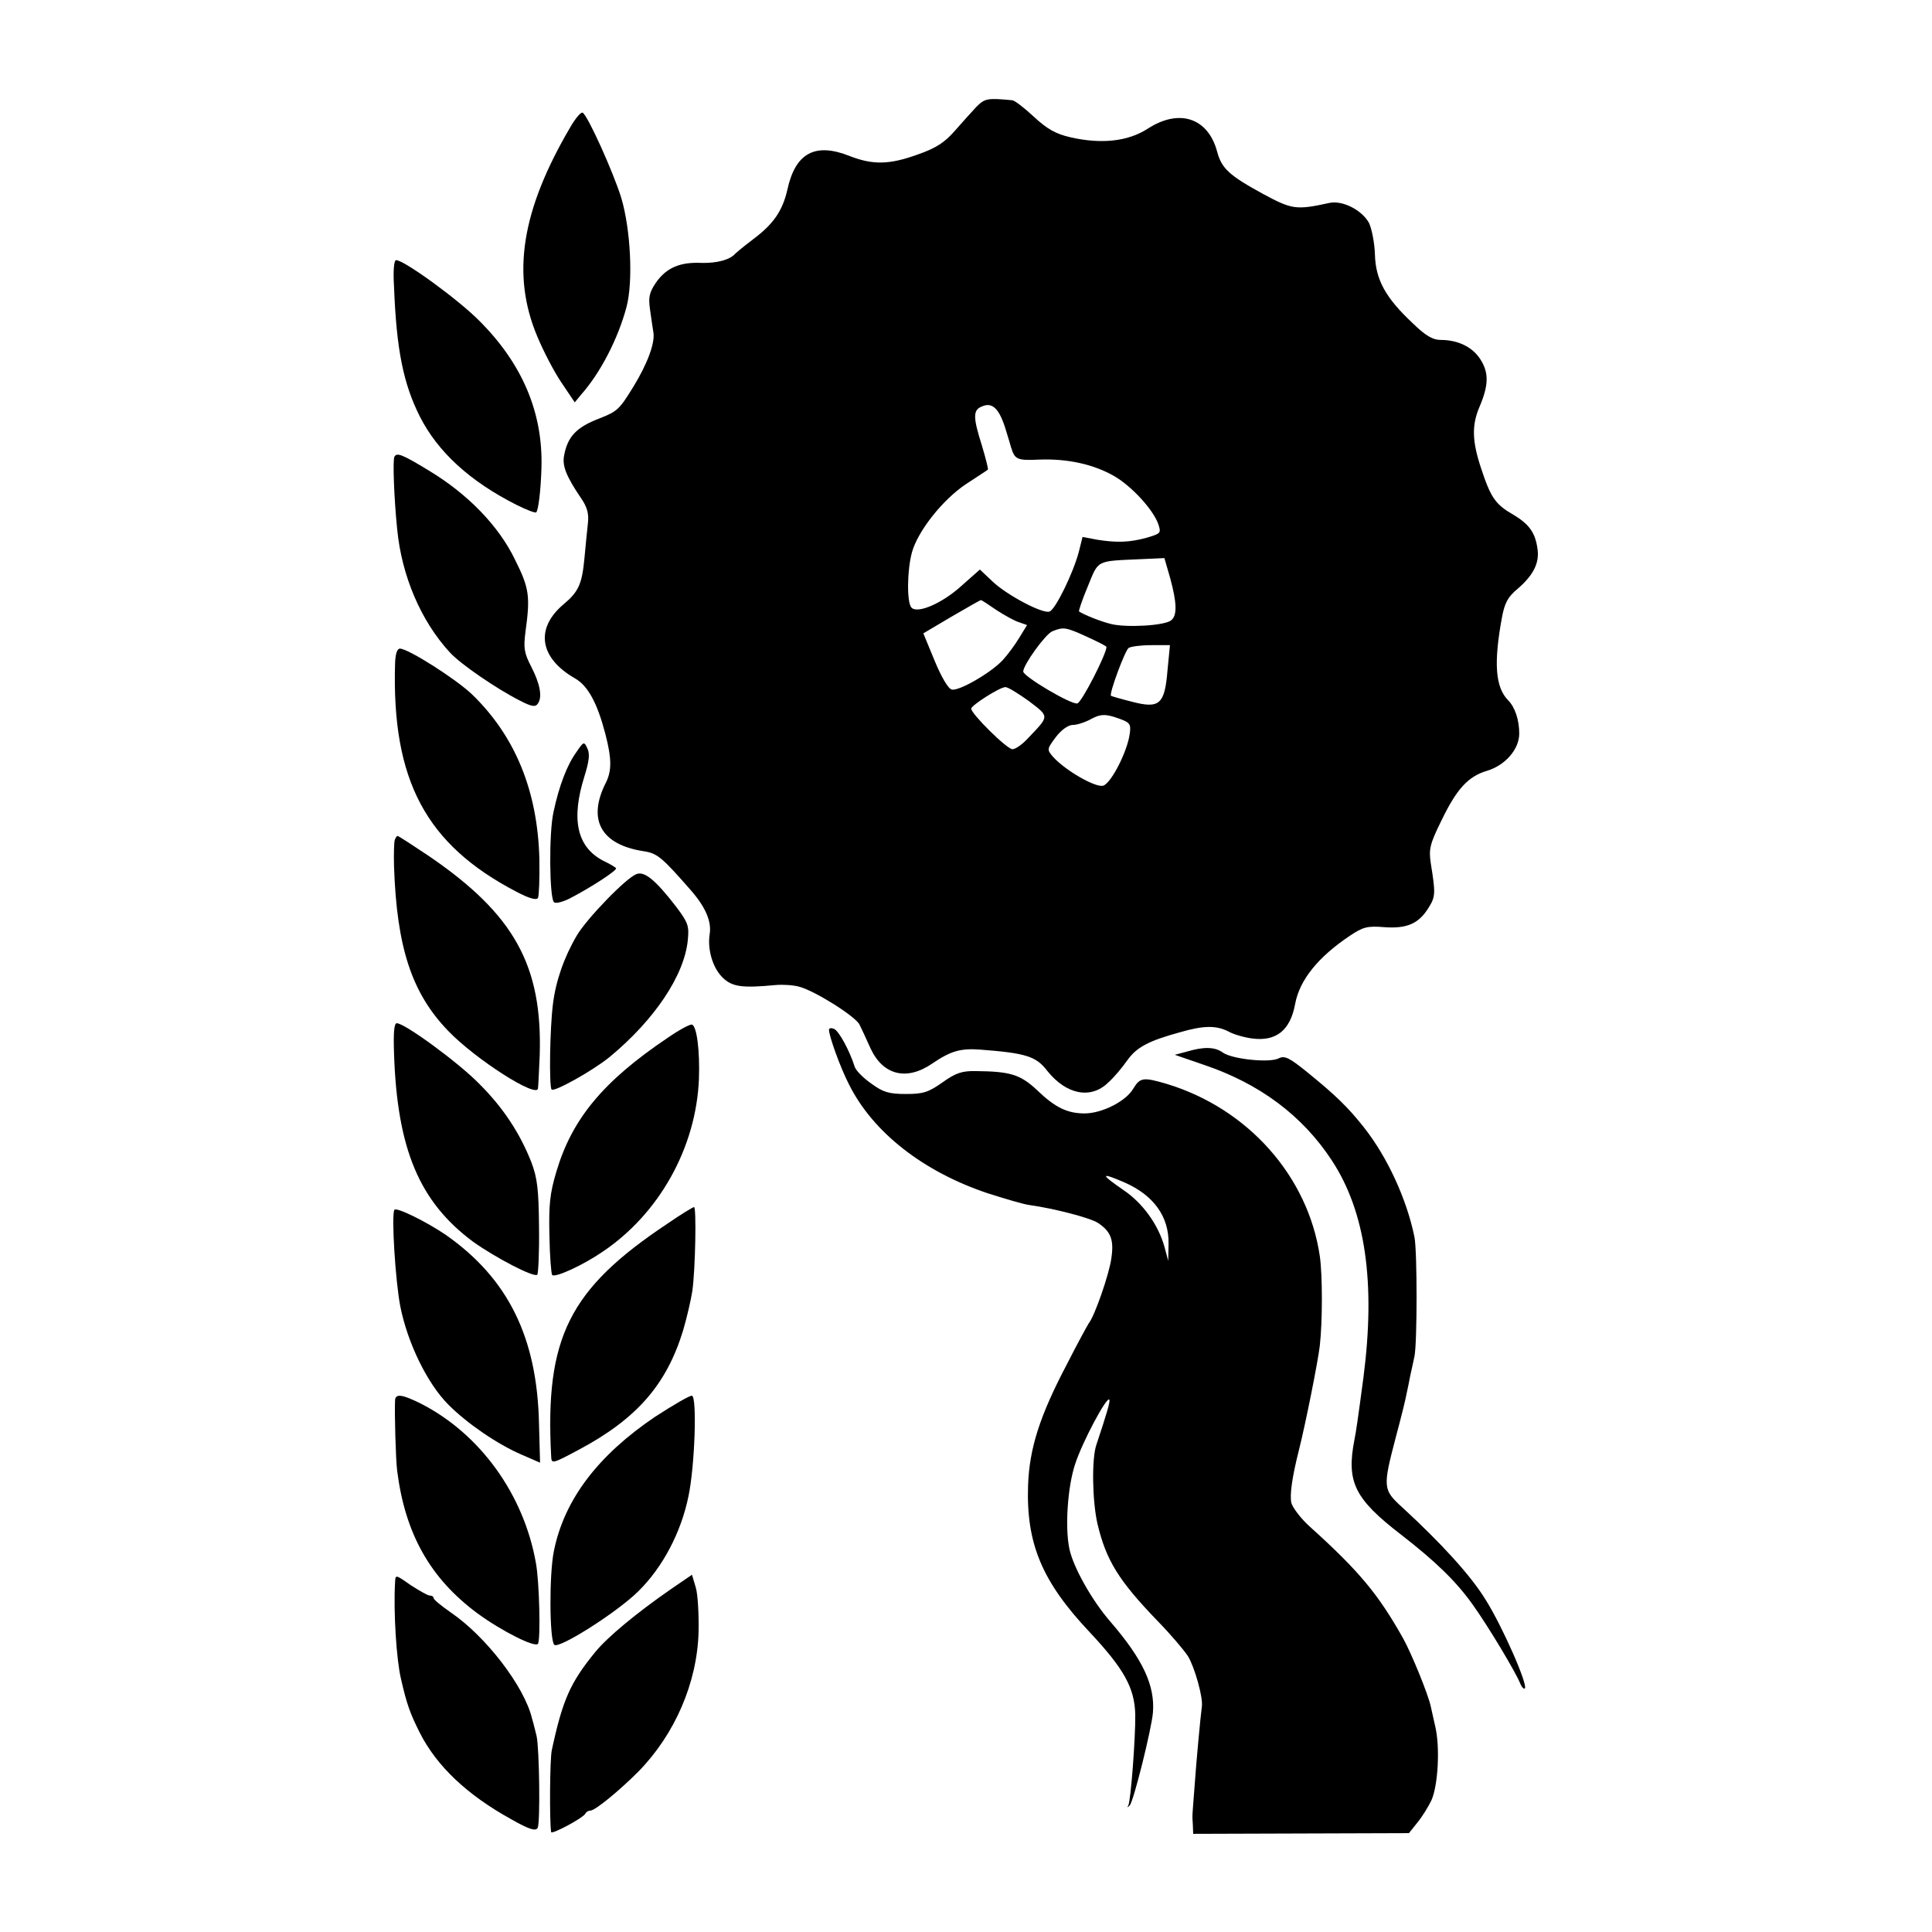
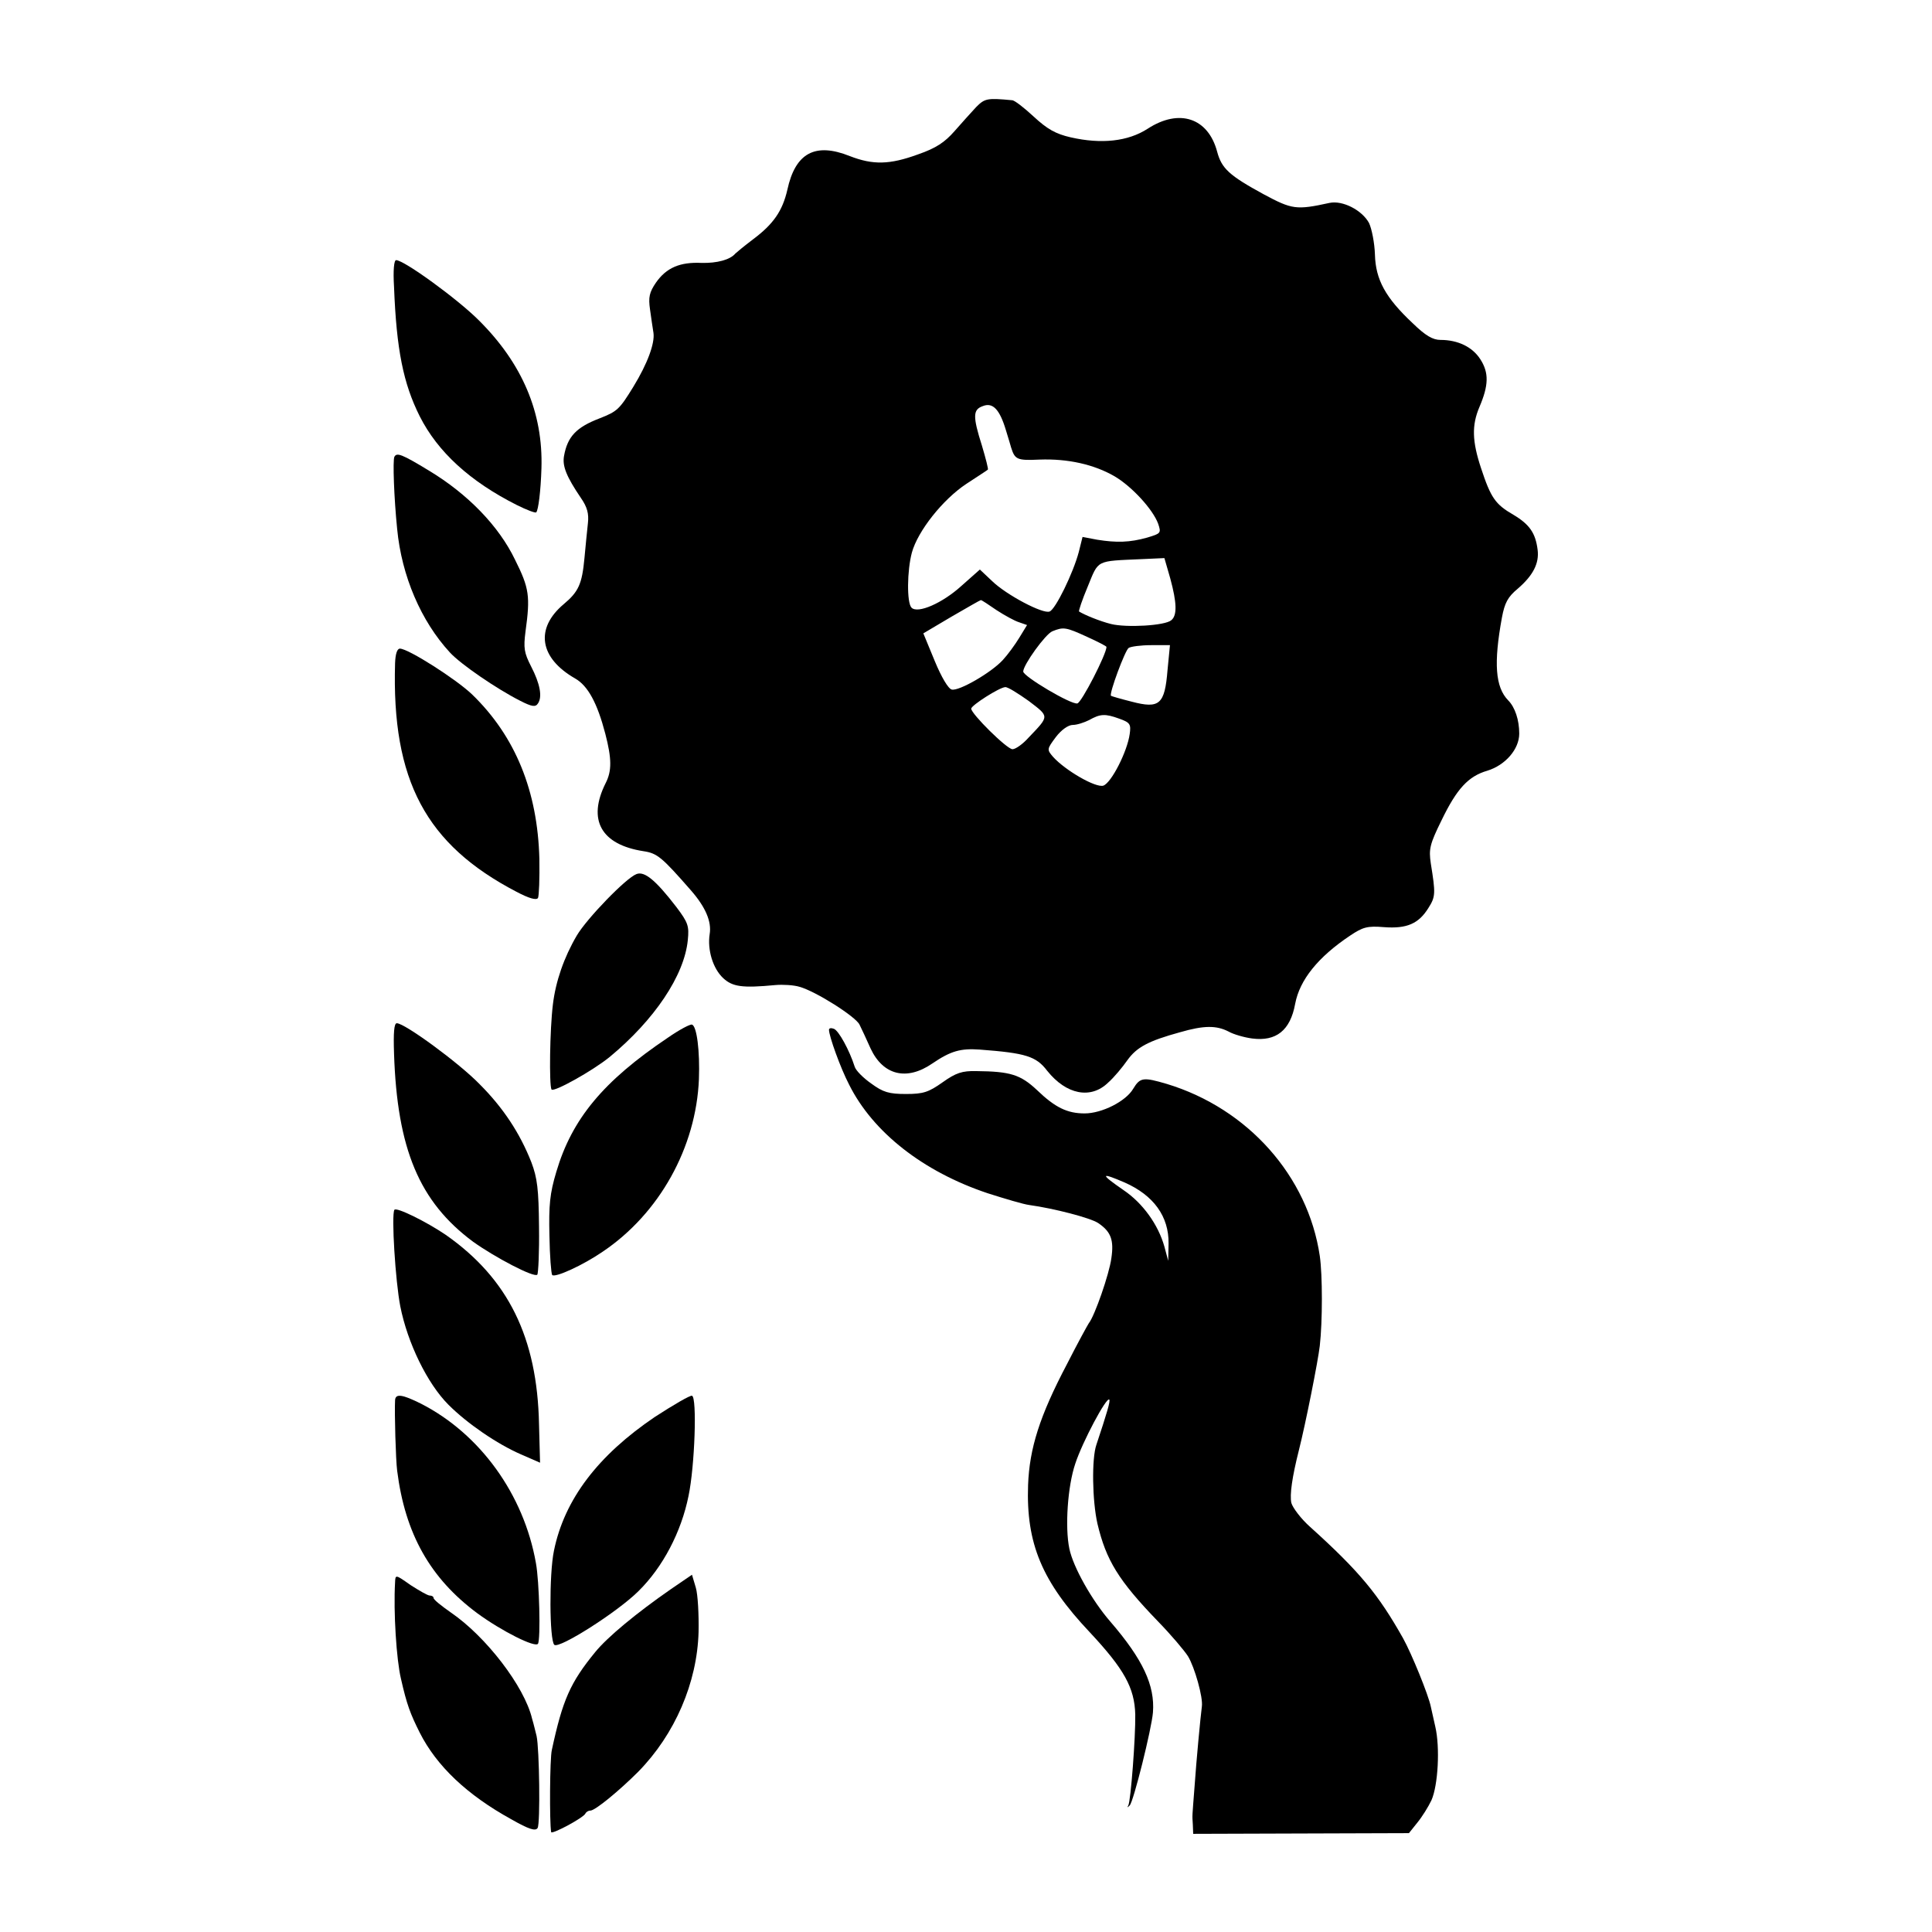
<svg xmlns="http://www.w3.org/2000/svg" version="1.0" width="557pt" height="557pt" viewBox="0 0 557 557" preserveAspectRatio="xMidYMid meet">
  <g transform="translate(0,557) scale(0.1,-0.1)" fill="#000000" stroke="none">
    <path d="M2814 5261 c-13 -14 -41 -45 -62 -69 -28 -32 -53 -49 -105 -67 -82 -30 -130 -31 -197 -5 -100 40 -157 9 -180 -97 -14 -61 -40 -99 -99 -143 -25 -19 -48 -38 -51 -41 -15 -18 -53 -28 -97 -27 -63 3 -102 -14 -132 -57 -19 -28 -22 -42 -17 -77 3 -24 8 -54 10 -68 4 -30 -17 -88 -58 -155 -40 -65 -46 -71 -97 -91 -68 -26 -93 -53 -103 -109 -5 -29 7 -59 49 -121 18 -26 23 -45 20 -72 -2 -20 -7 -66 -10 -101 -7 -75 -17 -97 -60 -133 -83 -70 -70 -155 33 -214 37 -21 64 -71 87 -159 19 -73 19 -108 1 -143 -53 -106 -13 -177 109 -196 40 -6 53 -17 137 -113 42 -48 60 -90 54 -126 -7 -45 9 -99 39 -127 27 -25 55 -29 150 -20 22 2 54 0 70 -5 47 -13 162 -86 173 -109 6 -12 20 -42 32 -69 36 -77 104 -94 178 -43 53 36 81 44 137 40 132 -10 162 -19 194 -61 55 -69 126 -83 176 -34 17 15 41 44 55 64 27 38 61 56 152 81 69 20 105 20 140 2 14 -8 45 -17 68 -20 69 -9 110 23 124 100 13 69 66 135 159 197 36 24 49 28 97 24 66 -5 100 10 128 55 21 33 21 42 7 129 -6 41 -3 55 31 124 44 91 77 127 132 143 52 16 92 62 92 107 0 39 -12 76 -32 96 -37 38 -42 107 -18 238 8 43 17 60 46 84 44 38 62 73 57 112 -6 48 -23 73 -70 101 -52 30 -65 49 -93 134 -26 78 -27 124 -5 176 27 63 28 99 3 138 -23 36 -65 56 -115 56 -22 0 -43 12 -80 48 -79 74 -107 126 -109 198 -1 33 -9 74 -17 91 -20 37 -76 66 -114 58 -96 -21 -108 -19 -190 25 -99 54 -121 74 -134 123 -26 97 -109 125 -200 66 -57 -37 -134 -45 -222 -25 -44 10 -68 24 -107 60 -27 25 -55 47 -62 47 -73 7 -79 5 -104 -20z m86 -931 c8 -25 14 -47 15 -50 11 -35 17 -38 82 -35 82 3 157 -14 216 -48 51 -30 111 -96 126 -137 9 -27 8 -28 -32 -40 -50 -14 -88 -15 -144 -6 l-42 8 -11 -44 c-16 -60 -67 -165 -84 -171 -19 -8 -125 48 -166 88 l-35 33 -53 -47 c-55 -50 -126 -81 -144 -63 -14 14 -13 107 1 159 17 62 89 153 157 198 32 21 60 39 62 41 2 1 -6 32 -17 69 -27 85 -26 104 2 114 29 12 49 -9 67 -69z m474 -428 c19 -70 20 -106 3 -120 -18 -16 -130 -22 -174 -11 -32 8 -76 26 -92 36 -2 1 9 34 25 72 32 78 22 73 155 79 l66 3 17 -59z m-501 -91 c23 -15 52 -31 65 -35 l23 -8 -22 -36 c-12 -20 -34 -50 -48 -65 -33 -36 -126 -90 -147 -85 -10 2 -30 36 -49 82 l-33 80 81 48 c45 26 83 48 85 48 2 0 22 -13 45 -29z m261 -77 c31 -14 56 -27 56 -29 0 -21 -72 -161 -84 -163 -18 -4 -156 78 -156 92 0 19 64 108 84 116 32 13 39 12 100 -16z m232 -96 c-8 -99 -23 -112 -103 -91 -32 8 -59 16 -60 17 -6 6 41 132 51 138 6 4 35 8 65 8 l54 0 -7 -72z m-400 -89 c60 -46 60 -42 -1 -106 -16 -18 -37 -33 -46 -33 -16 0 -119 102 -119 117 1 10 81 61 98 62 7 1 37 -18 68 -40z m261 -51 c31 -11 34 -16 30 -44 -7 -51 -53 -141 -76 -149 -22 -7 -110 44 -145 83 -18 21 -18 22 8 57 16 21 36 35 49 35 12 0 33 7 47 14 32 18 46 19 87 4z" />
-     <path d="M1644 5203 c-141 -240 -170 -425 -95 -603 17 -41 48 -101 69 -132 l39 -58 19 23 c55 62 106 161 130 251 20 74 12 226 -15 316 -23 74 -96 236 -111 245 -5 3 -21 -16 -36 -42z" />
    <path d="M1136 4743 c7 -182 27 -279 74 -373 52 -103 145 -188 280 -256 28 -14 54 -24 56 -21 6 6 13 61 15 127 5 160 -55 302 -181 427 -61 61 -215 173 -238 173 -6 0 -9 -29 -6 -77z" />
    <path d="M1137 4253 c-5 -10 -1 -119 8 -208 13 -136 69 -266 152 -356 31 -34 135 -105 202 -139 35 -18 45 -19 52 -8 13 19 6 57 -20 107 -20 39 -22 53 -16 100 14 102 11 125 -30 207 -47 98 -137 190 -248 257 -79 48 -93 53 -100 40z" />
    <path d="M1139 3658 c-10 -338 89 -523 350 -659 36 -19 57 -25 62 -18 3 6 5 56 4 113 -5 195 -69 353 -194 474 -46 44 -184 132 -208 132 -8 0 -13 -15 -14 -42z" />
-     <path d="M1662 3402 c-27 -37 -50 -97 -66 -172 -14 -60 -12 -248 1 -261 5 -5 27 1 48 12 63 33 136 81 131 86 -2 3 -19 13 -38 22 -75 40 -92 119 -53 243 13 42 16 63 9 79 -10 22 -11 22 -32 -9z" />
-     <path d="M1138 3148 c-2 -7 -3 -41 -2 -76 8 -234 51 -365 156 -474 80 -83 256 -195 259 -166 1 7 3 50 5 96 8 259 -74 406 -318 573 -48 32 -89 59 -92 59 -2 0 -6 -6 -8 -12z" />
    <path d="M1835 3050 c-30 -11 -143 -128 -172 -177 -37 -63 -61 -132 -69 -199 -9 -73 -11 -232 -4 -245 6 -9 119 54 168 94 128 106 215 234 225 337 4 40 1 50 -33 95 -60 78 -92 104 -115 95z" />
    <path d="M1136 2533 c9 -276 73 -428 228 -543 63 -45 175 -104 185 -95 3 4 6 66 5 138 -1 109 -5 141 -22 186 -33 84 -81 157 -149 225 -59 61 -216 176 -239 176 -8 0 -10 -28 -8 -87z" />
    <path d="M1925 2578 c-186 -125 -276 -234 -321 -386 -19 -63 -22 -97 -20 -184 1 -59 5 -110 8 -114 9 -8 88 28 145 67 164 110 270 301 278 498 3 80 -6 153 -20 157 -5 2 -37 -15 -70 -38z" />
    <path d="M2390 2601 c0 -18 33 -110 58 -158 69 -138 214 -251 399 -313 50 -16 104 -32 120 -34 72 -10 176 -37 199 -52 37 -25 46 -49 38 -102 -6 -45 -48 -166 -65 -187 -4 -6 -33 -59 -63 -118 -79 -150 -108 -243 -112 -348 -6 -169 40 -279 178 -425 99 -106 129 -160 131 -237 1 -66 -13 -249 -20 -262 -4 -7 -3 -7 4 0 11 11 63 220 67 268 6 78 -29 153 -123 262 -53 61 -107 157 -118 210 -13 62 -5 180 17 245 21 64 90 193 98 185 4 -3 -7 -40 -37 -130 -14 -40 -12 -162 3 -228 25 -105 60 -163 175 -282 37 -38 75 -83 86 -100 19 -31 44 -119 40 -145 -4 -30 -16 -157 -21 -230 -7 -92 -7 -80 -5 -111 l1 -26 311 1 311 1 24 30 c14 17 32 46 41 65 19 43 25 152 11 212 -5 23 -11 50 -13 58 -7 34 -55 152 -80 197 -71 126 -125 192 -268 321 -26 23 -50 55 -54 69 -5 23 2 74 22 153 19 75 55 256 60 300 8 70 8 204 0 259 -34 230 -207 425 -441 496 -68 20 -77 19 -97 -14 -21 -36 -90 -71 -140 -71 -50 0 -85 17 -137 67 -48 45 -77 54 -175 55 -41 1 -59 -5 -97 -32 -41 -29 -56 -34 -106 -34 -49 0 -66 5 -100 30 -23 16 -45 38 -48 49 -15 47 -46 104 -60 109 -8 3 -14 2 -14 -3z m852 -440 c84 -37 128 -98 127 -176 l-1 -50 -11 41 c-18 64 -63 126 -118 163 -68 47 -67 52 3 22z" />
-     <path d="M3421 2538 l-34 -9 84 -29 c160 -54 284 -146 369 -276 97 -148 126 -352 91 -624 -18 -135 -21 -154 -26 -180 -24 -123 0 -171 135 -275 98 -76 158 -134 205 -200 46 -64 126 -198 138 -229 4 -10 10 -16 13 -14 10 10 -65 180 -113 256 -42 69 -128 163 -240 266 -56 51 -57 57 -19 202 15 56 29 112 31 125 3 13 8 38 11 54 4 17 9 41 12 55 8 40 8 302 0 343 -22 109 -78 231 -146 317 -45 57 -81 92 -161 157 -54 44 -67 50 -84 42 -25 -14 -133 -3 -161 16 -23 17 -55 18 -105 3z" />
    <path d="M1137 2082 c-9 -15 3 -206 17 -278 21 -106 78 -223 139 -284 54 -54 140 -113 209 -143 l55 -24 -3 111 c-5 250 -89 420 -269 546 -56 38 -143 81 -148 72z" />
-     <path d="M1924 2042 c-284 -189 -353 -329 -335 -670 1 -23 2 -23 79 18 167 89 253 187 301 343 11 37 23 89 27 115 9 64 12 242 5 242 -3 0 -38 -21 -77 -48z" />
    <path d="M1139 1533 c-2 -35 2 -173 6 -203 23 -182 95 -310 231 -411 71 -52 167 -100 175 -88 8 13 4 180 -6 233 -35 198 -161 372 -331 459 -54 27 -74 30 -75 10z" />
    <path d="M1888 1485 c-164 -111 -261 -238 -291 -386 -14 -67 -13 -257 1 -271 13 -13 183 95 243 155 70 69 123 170 144 274 18 85 25 285 10 289 -5 2 -53 -26 -107 -61z" />
    <path d="M1139 1008 c-5 -85 4 -224 17 -278 17 -75 27 -101 54 -155 49 -97 137 -180 264 -250 51 -29 70 -35 76 -25 8 13 5 229 -3 265 -3 11 -8 34 -13 50 -22 93 -133 237 -234 306 -27 19 -50 37 -50 42 0 4 -5 7 -11 7 -6 0 -30 14 -55 30 -44 31 -44 31 -45 8z" />
    <path d="M1935 989 c-101 -70 -184 -139 -219 -182 -72 -88 -94 -138 -125 -282 -6 -24 -7 -209 -2 -237 1 -8 95 42 99 54 2 4 8 8 14 8 14 0 84 58 138 112 106 108 170 257 174 403 1 50 -2 108 -8 128 l-11 37 -60 -41z" />
  </g>
</svg>